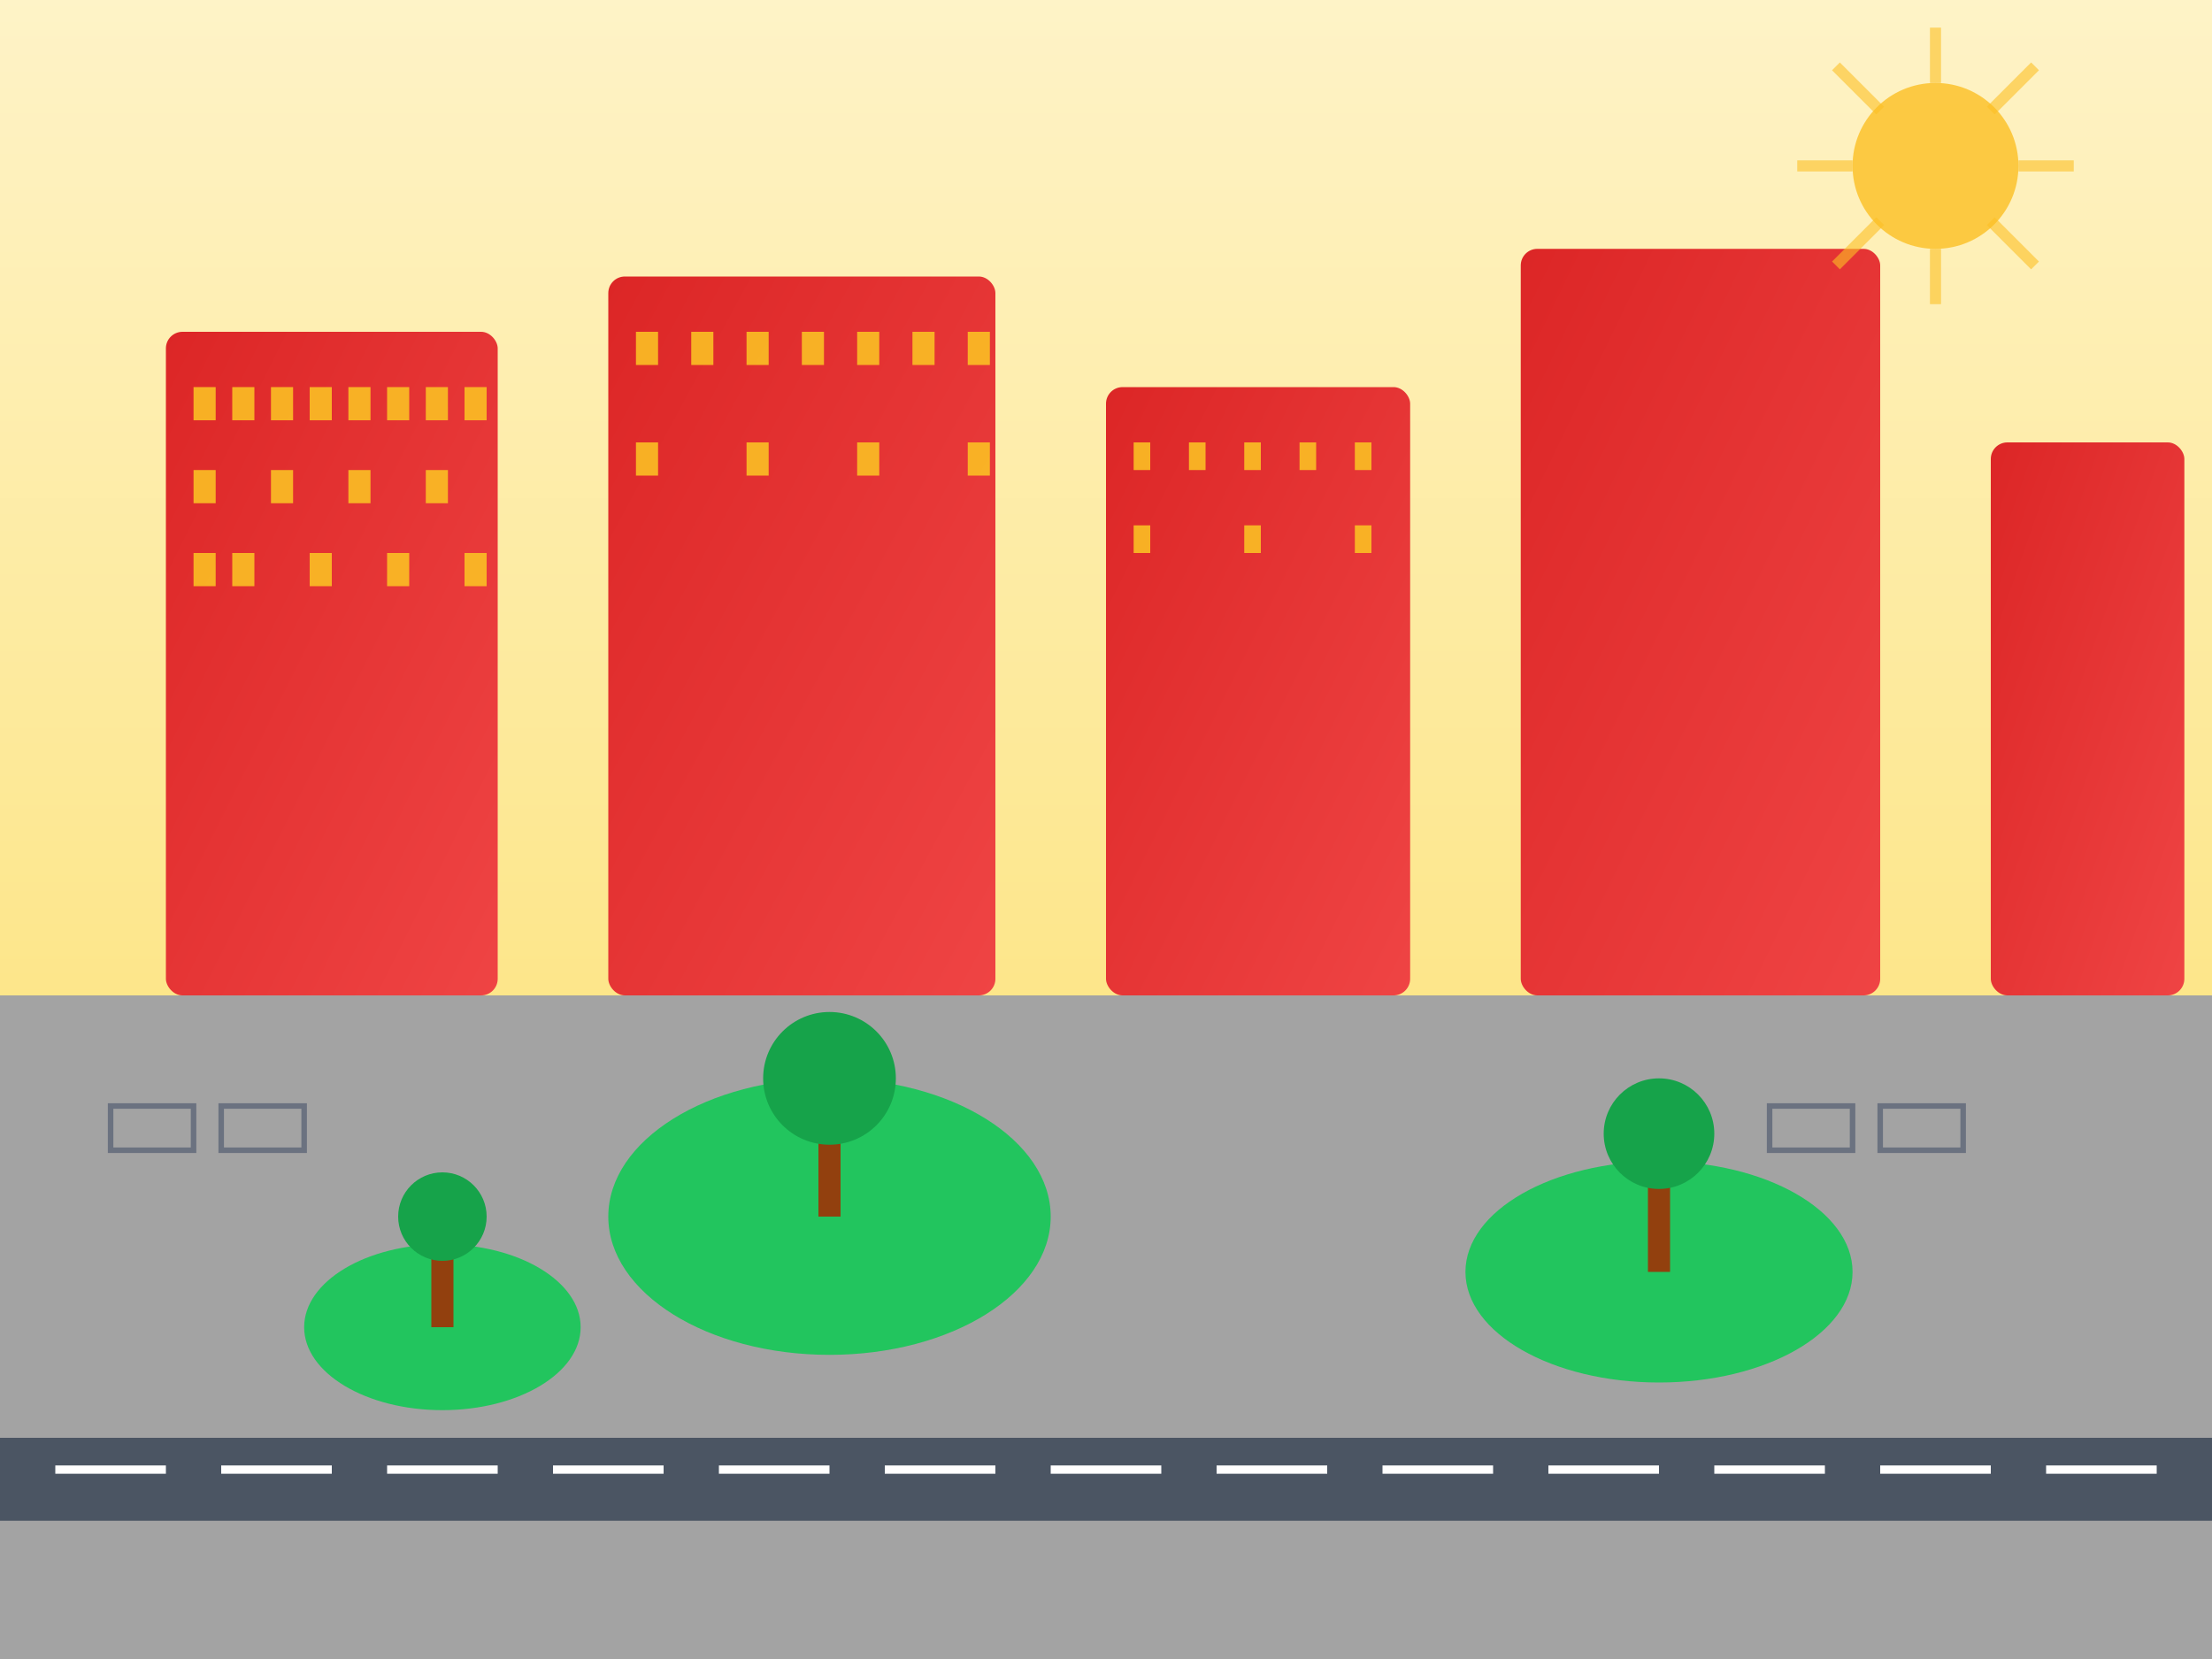
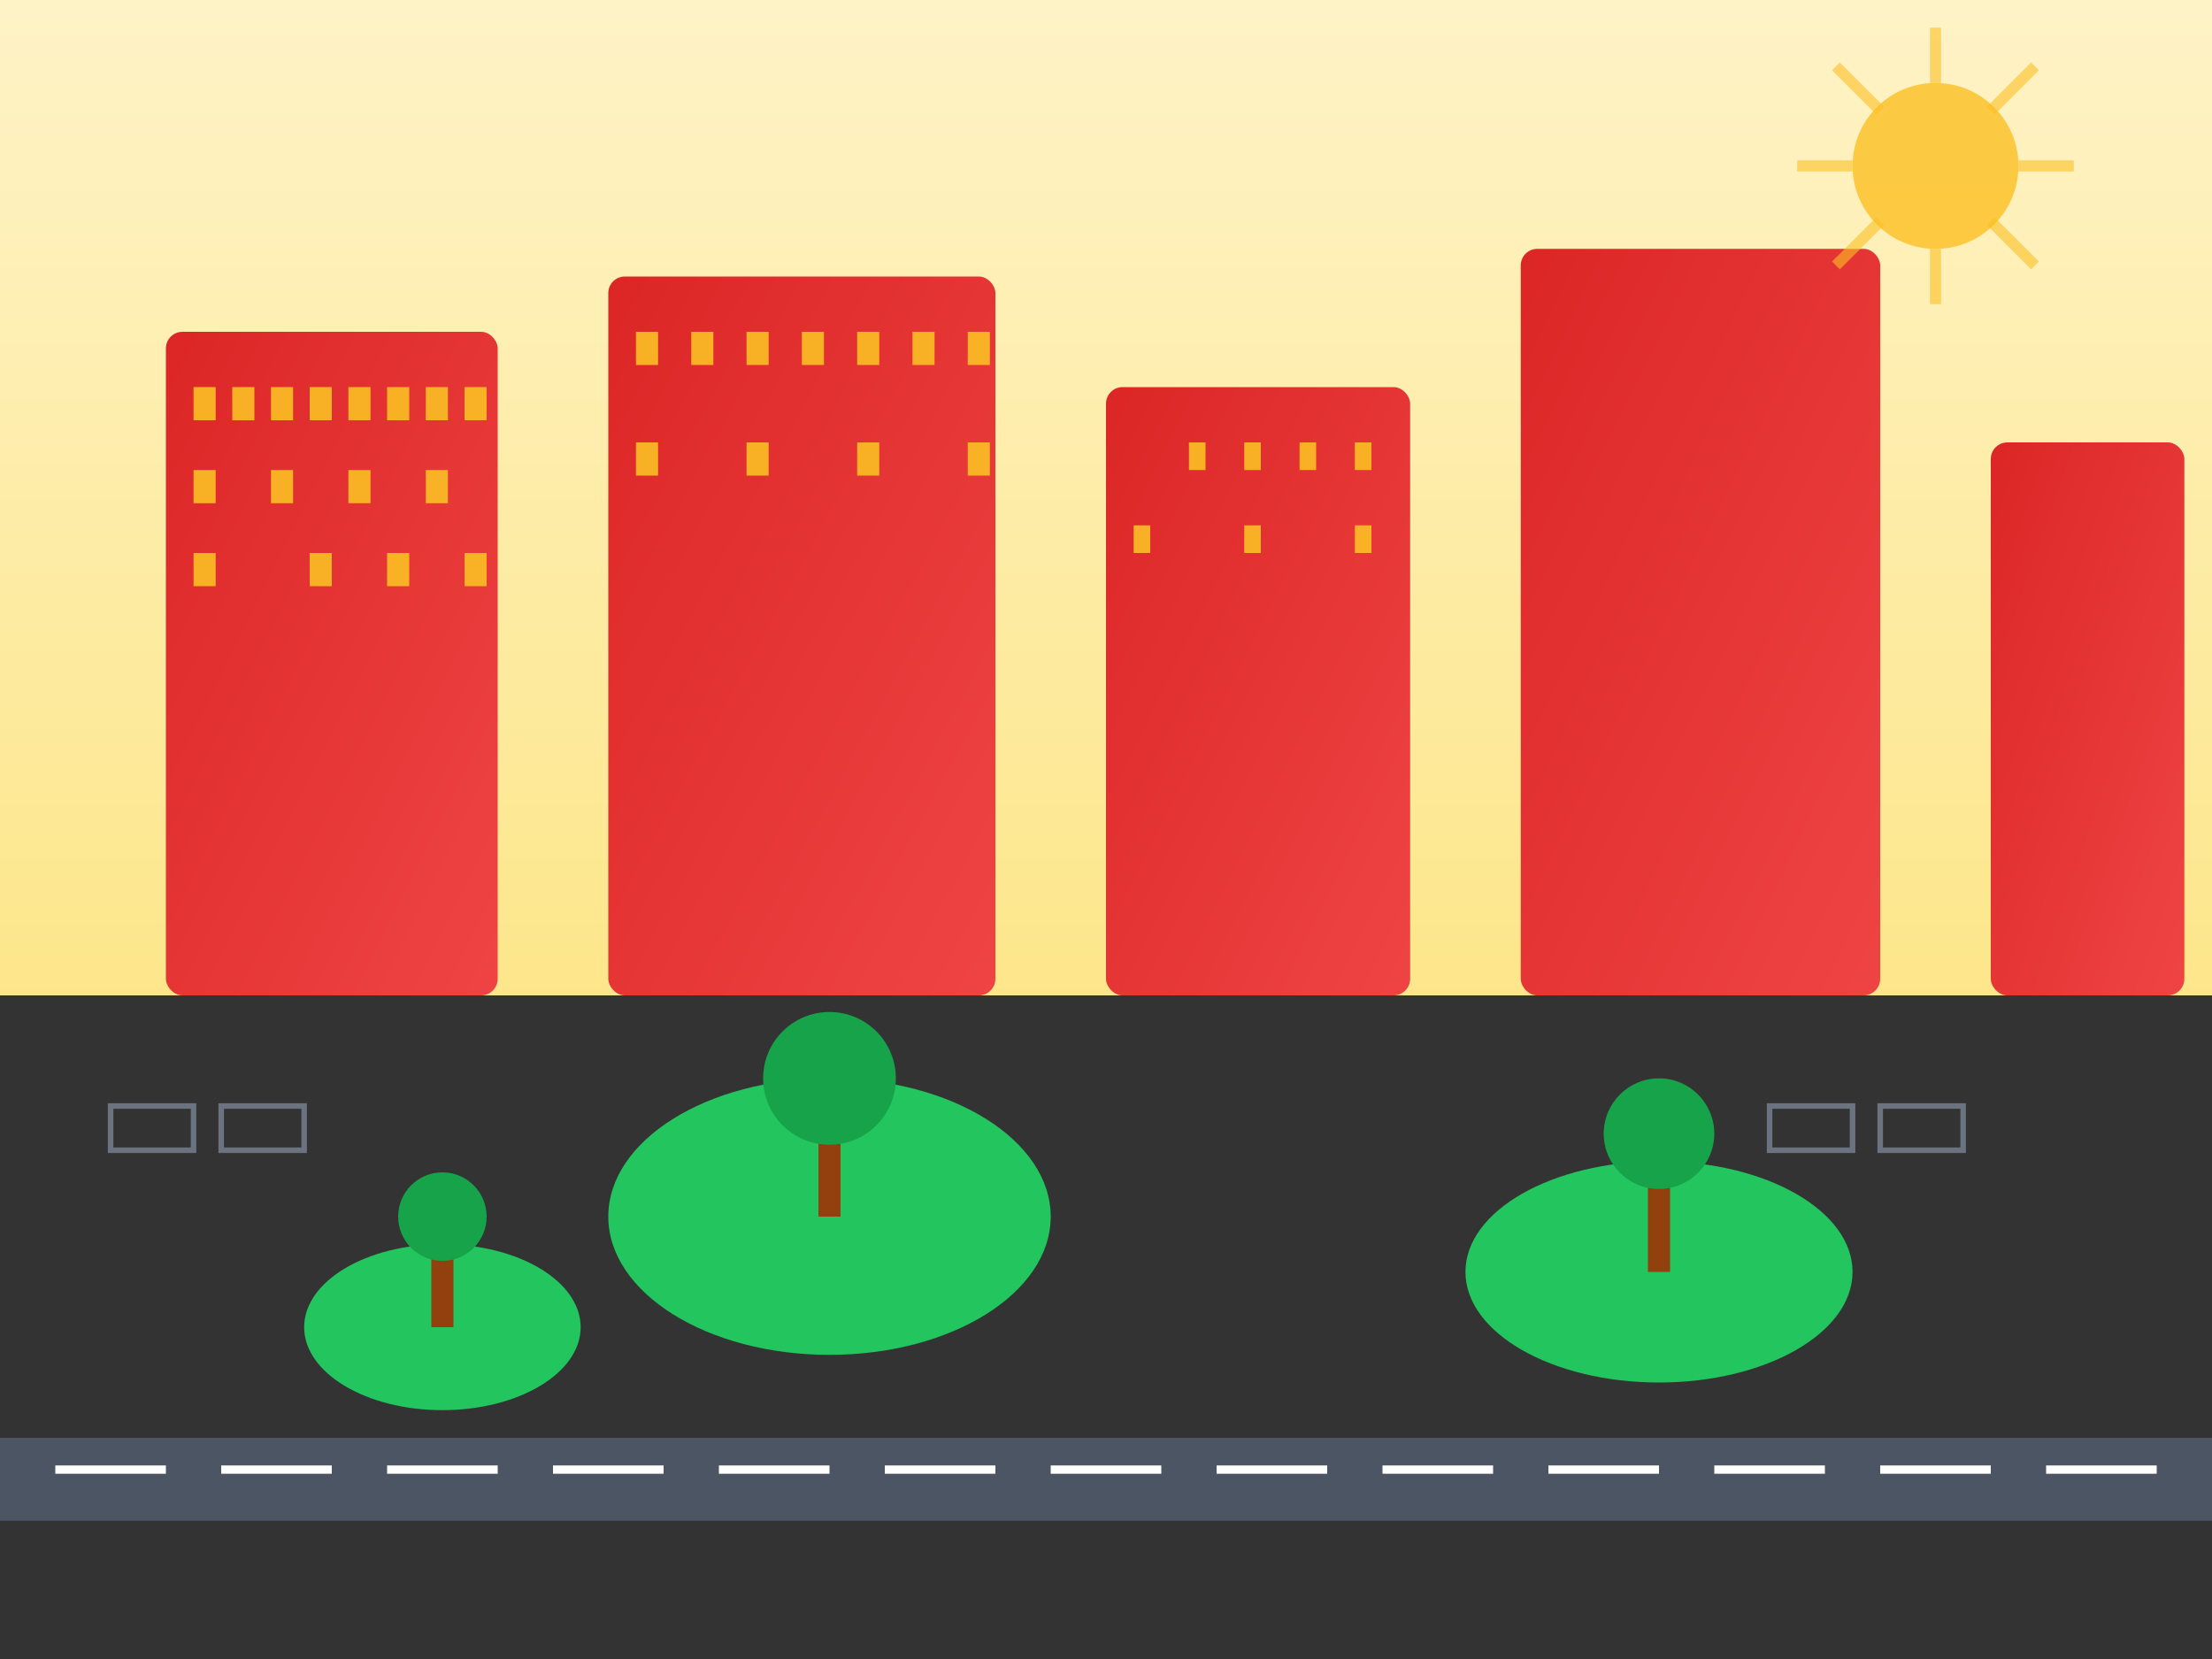
<svg xmlns="http://www.w3.org/2000/svg" width="400" height="300" viewBox="0 0 400 300">
  <rect x="0" y="0" width="400" height="300" fill="#333333" stroke="none" />
  <defs>
    <linearGradient id="projectGradient2" x1="0%" y1="0%" x2="100%" y2="100%">
      <stop offset="0%" style="stop-color:#dc2626;stop-opacity:1" />
      <stop offset="100%" style="stop-color:#ef4444;stop-opacity:1" />
    </linearGradient>
    <linearGradient id="skyGradient2" x1="0%" y1="0%" x2="0%" y2="100%">
      <stop offset="0%" style="stop-color:#fef3c7;stop-opacity:1" />
      <stop offset="100%" style="stop-color:#fde68a;stop-opacity:1" />
    </linearGradient>
  </defs>
  <rect width="400" height="180" fill="url(#skyGradient2)" />
-   <rect x="0" y="180" width="400" height="120" fill="#a3a3a3" />
  <rect x="30" y="60" width="60" height="120" fill="url(#projectGradient2)" rx="3" />
  <rect x="110" y="50" width="70" height="130" fill="url(#projectGradient2)" rx="3" />
  <rect x="200" y="70" width="55" height="110" fill="url(#projectGradient2)" rx="3" />
  <rect x="275" y="45" width="65" height="135" fill="url(#projectGradient2)" rx="3" />
  <rect x="360" y="80" width="35" height="100" fill="url(#projectGradient2)" rx="3" />
  <g opacity="0.9">
    <rect x="35" y="70" width="4" height="6" fill="#fbbf24" />
    <rect x="42" y="70" width="4" height="6" fill="#fbbf24" />
    <rect x="49" y="70" width="4" height="6" fill="#fbbf24" />
    <rect x="56" y="70" width="4" height="6" fill="#fbbf24" />
    <rect x="63" y="70" width="4" height="6" fill="#fbbf24" />
    <rect x="70" y="70" width="4" height="6" fill="#fbbf24" />
    <rect x="77" y="70" width="4" height="6" fill="#fbbf24" />
    <rect x="84" y="70" width="4" height="6" fill="#fbbf24" />
    <rect x="35" y="85" width="4" height="6" fill="#fbbf24" />
    <rect x="49" y="85" width="4" height="6" fill="#fbbf24" />
    <rect x="63" y="85" width="4" height="6" fill="#fbbf24" />
    <rect x="77" y="85" width="4" height="6" fill="#fbbf24" />
    <rect x="35" y="100" width="4" height="6" fill="#fbbf24" />
-     <rect x="42" y="100" width="4" height="6" fill="#fbbf24" />
    <rect x="56" y="100" width="4" height="6" fill="#fbbf24" />
    <rect x="70" y="100" width="4" height="6" fill="#fbbf24" />
    <rect x="84" y="100" width="4" height="6" fill="#fbbf24" />
    <rect x="115" y="60" width="4" height="6" fill="#fbbf24" />
    <rect x="125" y="60" width="4" height="6" fill="#fbbf24" />
    <rect x="135" y="60" width="4" height="6" fill="#fbbf24" />
    <rect x="145" y="60" width="4" height="6" fill="#fbbf24" />
    <rect x="155" y="60" width="4" height="6" fill="#fbbf24" />
    <rect x="165" y="60" width="4" height="6" fill="#fbbf24" />
    <rect x="175" y="60" width="4" height="6" fill="#fbbf24" />
    <rect x="115" y="80" width="4" height="6" fill="#fbbf24" />
    <rect x="135" y="80" width="4" height="6" fill="#fbbf24" />
    <rect x="155" y="80" width="4" height="6" fill="#fbbf24" />
    <rect x="175" y="80" width="4" height="6" fill="#fbbf24" />
-     <rect x="205" y="80" width="3" height="5" fill="#fbbf24" />
    <rect x="215" y="80" width="3" height="5" fill="#fbbf24" />
    <rect x="225" y="80" width="3" height="5" fill="#fbbf24" />
    <rect x="235" y="80" width="3" height="5" fill="#fbbf24" />
    <rect x="245" y="80" width="3" height="5" fill="#fbbf24" />
    <rect x="205" y="95" width="3" height="5" fill="#fbbf24" />
    <rect x="225" y="95" width="3" height="5" fill="#fbbf24" />
    <rect x="245" y="95" width="3" height="5" fill="#fbbf24" />
  </g>
  <ellipse cx="150" cy="220" rx="40" ry="25" fill="#22c55e" />
  <ellipse cx="300" cy="230" rx="35" ry="20" fill="#22c55e" />
  <ellipse cx="80" cy="240" rx="25" ry="15" fill="#22c55e" />
  <g>
    <rect x="148" y="200" width="4" height="20" fill="#92400e" />
    <rect x="298" y="210" width="4" height="20" fill="#92400e" />
    <rect x="78" y="225" width="4" height="15" fill="#92400e" />
    <circle cx="150" cy="195" r="12" fill="#16a34a" />
    <circle cx="300" cy="205" r="10" fill="#16a34a" />
    <circle cx="80" cy="220" r="8" fill="#16a34a" />
  </g>
  <rect x="0" y="260" width="400" height="15" fill="#4b5563" />
  <rect x="10" y="265" width="20" height="1.5" fill="white" />
  <rect x="40" y="265" width="20" height="1.5" fill="white" />
  <rect x="70" y="265" width="20" height="1.5" fill="white" />
  <rect x="100" y="265" width="20" height="1.5" fill="white" />
  <rect x="130" y="265" width="20" height="1.5" fill="white" />
  <rect x="160" y="265" width="20" height="1.5" fill="white" />
  <rect x="190" y="265" width="20" height="1.5" fill="white" />
  <rect x="220" y="265" width="20" height="1.5" fill="white" />
  <rect x="250" y="265" width="20" height="1.5" fill="white" />
  <rect x="280" y="265" width="20" height="1.5" fill="white" />
  <rect x="310" y="265" width="20" height="1.5" fill="white" />
  <rect x="340" y="265" width="20" height="1.5" fill="white" />
  <rect x="370" y="265" width="20" height="1.5" fill="white" />
  <rect x="20" y="200" width="15" height="8" fill="none" stroke="#6b7280" stroke-width="1" />
  <rect x="40" y="200" width="15" height="8" fill="none" stroke="#6b7280" stroke-width="1" />
  <rect x="320" y="200" width="15" height="8" fill="none" stroke="#6b7280" stroke-width="1" />
  <rect x="340" y="200" width="15" height="8" fill="none" stroke="#6b7280" stroke-width="1" />
  <circle cx="350" cy="30" r="15" fill="#fbbf24" opacity="0.8" />
  <g stroke="#fbbf24" stroke-width="2" opacity="0.6">
    <line x1="350" y1="5" x2="350" y2="15" />
    <line x1="350" y1="45" x2="350" y2="55" />
    <line x1="325" y1="30" x2="335" y2="30" />
    <line x1="365" y1="30" x2="375" y2="30" />
    <line x1="332" y1="12" x2="340" y2="20" />
    <line x1="360" y1="40" x2="368" y2="48" />
    <line x1="368" y1="12" x2="360" y2="20" />
    <line x1="340" y1="40" x2="332" y2="48" />
  </g>
</svg>